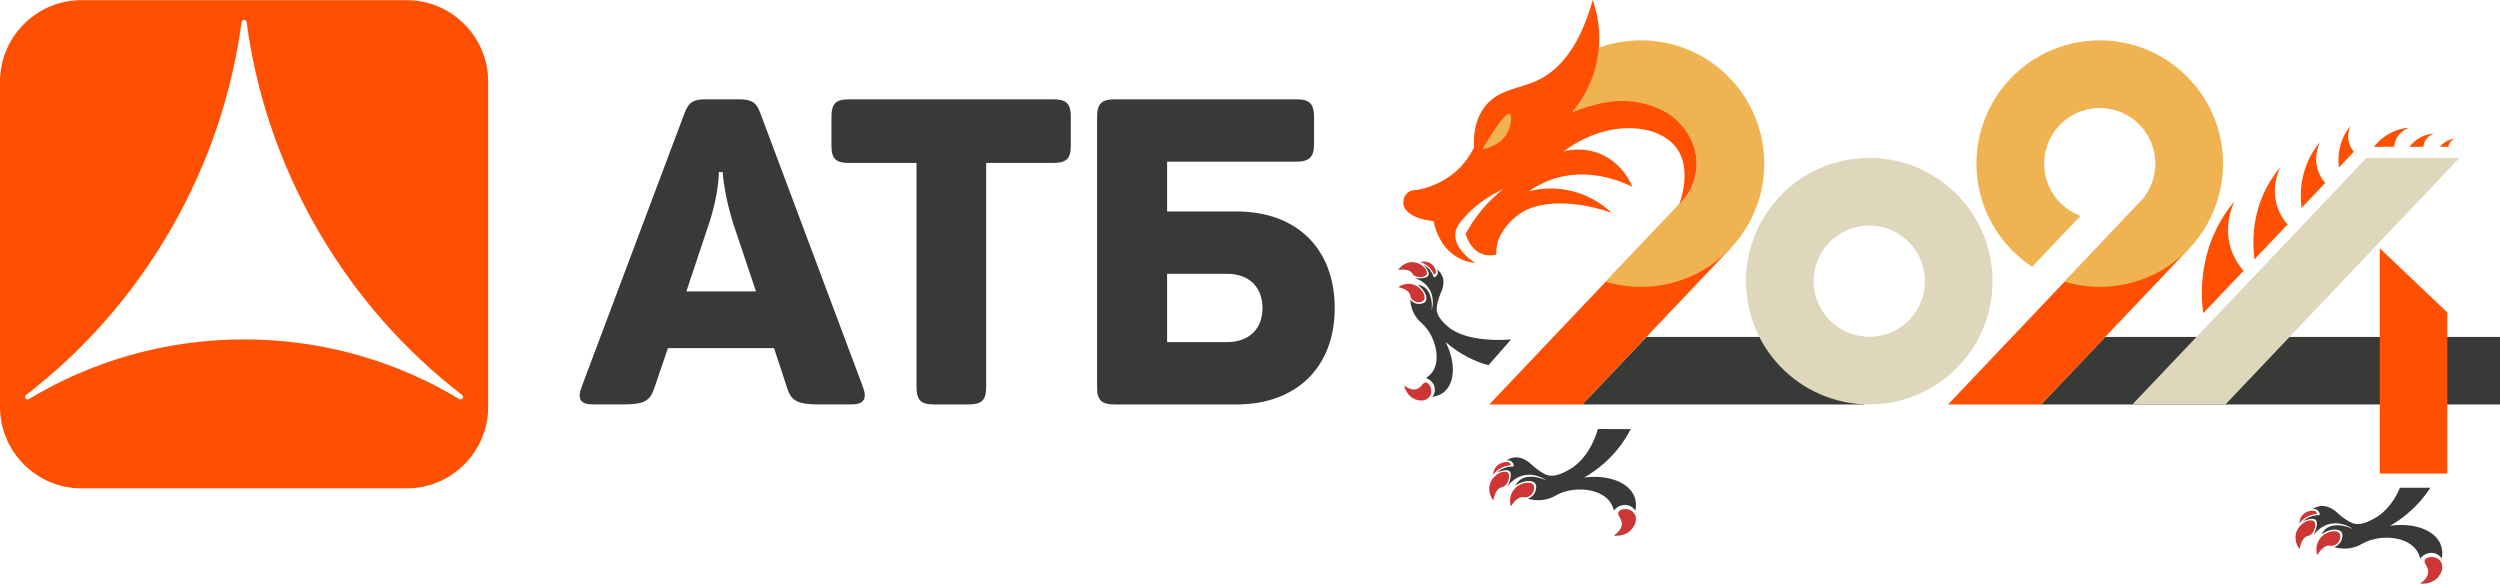
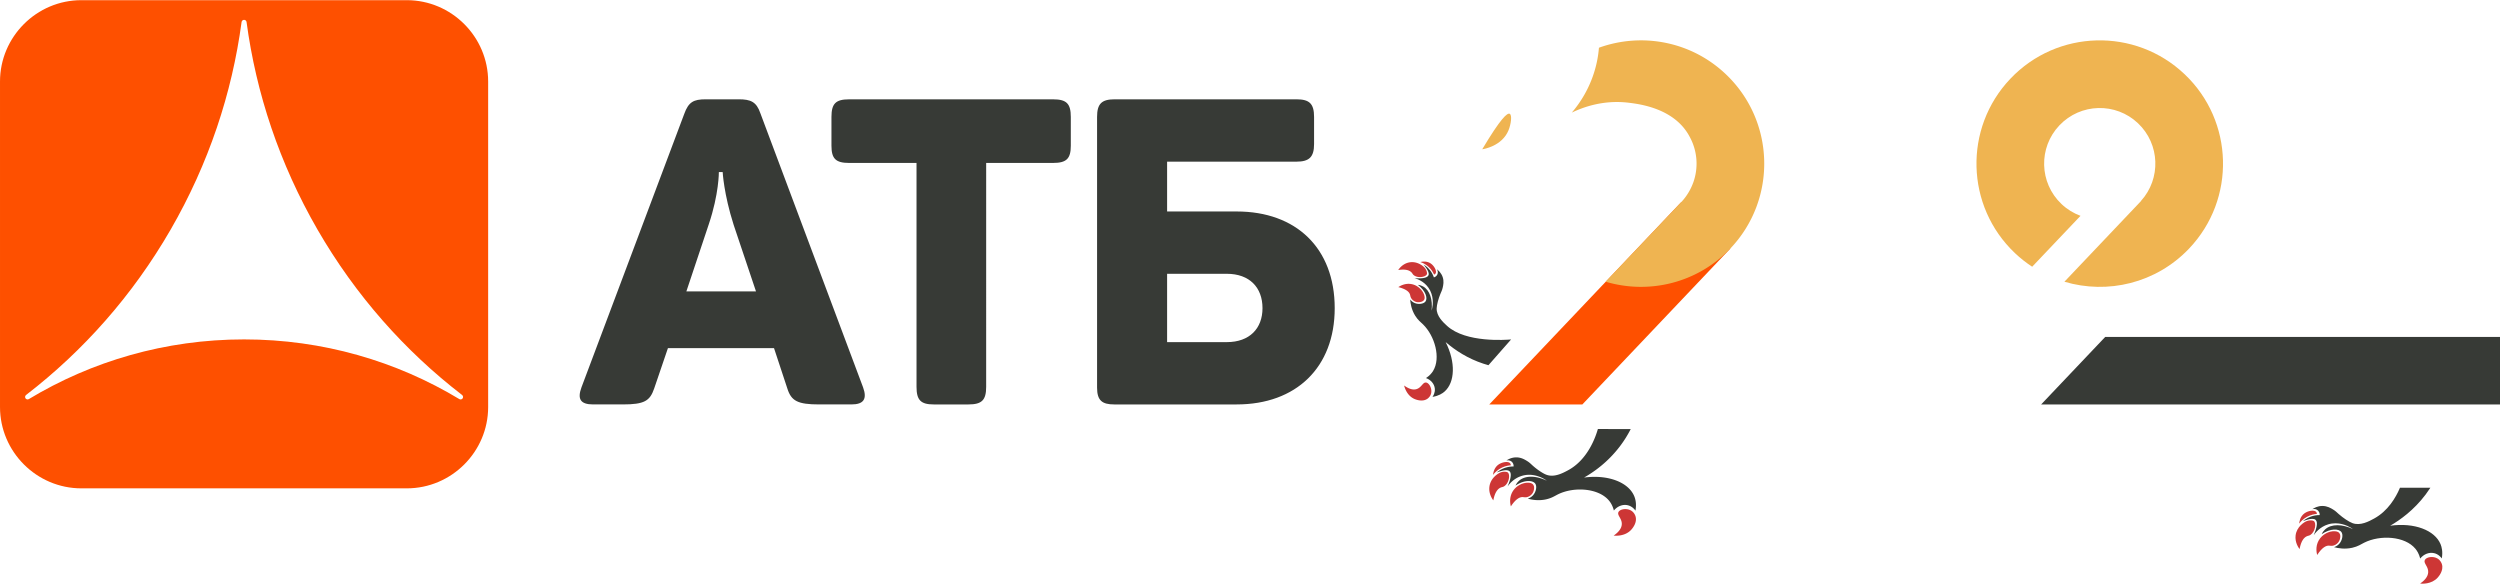
<svg xmlns="http://www.w3.org/2000/svg" viewBox="0 0 8466.67 1976.76" shape-rendering="geometricPrecision" text-rendering="geometricPrecision" image-rendering="optimizeQuality" fill-rule="evenodd" clip-rule="evenodd" width="2000" height="466.95">
  <defs>
    <style>.byfil2,.byfil4{fill:#efb451;fill-rule:nonzero}.byfil2{fill:#cd3635}.byfil0,.byfil1,.byfil3{fill:#ded7bc;fill-rule:nonzero}.byfil0,.byfil1{fill:#373a36}.byfil0{fill:#fe5000}</style>
  </defs>
  <g id="byСлой_x0020_1">
    <g id="byLogo_x0020_RGB.cdr">
      <path class="byfil0" d="M1566.84 1349.1c-2.49 3.7-7.4 4.73-11.2 2.53-212.87-128.35-462.32-202.18-729.04-202.18-266.67 0-516.16 73.83-729.03 202.18-3.75 2.2-8.67 1.17-11.15-2.53-2.53-3.64-1.69-8.61 1.76-11.28l1.01-.83c192.46-148.34 359.76-336.02 488.79-559.55C707.01 553.96 785.85 315.4 818.14 74.6c.63-4.18 4.13-7.4 8.46-7.4 4.34 0 7.88 3.22 8.42 7.4 32.34 240.8 111.24 479.36 240.21 702.84 129.07 223.53 296.34 411.21 488.83 559.55l.97.83c3.46 2.67 4.28 7.64 1.81 11.28zM1377.64.58H275.52C124.02.58 0 124.59 0 276.15v1102.18c0 151.6 124.02 275.57 275.52 275.57h1102.12c151.55 0 275.56-123.97 275.56-275.57V276.15C1653.2 124.59 1529.19.58 1377.64.58z" />
      <path class="byfil1" d="M4154.82 1158.66H3952.6V927.25h202.22c77.19 0 120.85 46.64 120.85 116.38 0 68.63-43.66 115.03-120.85 115.03zm33.51-442.46H3952.6V547.49h438.04c43.68 0 59.68-15.99 59.68-59.71v-91.79c0-45.18-16-59.67-59.68-59.67h-615.46c-43.7 0-59.77 14.49-59.77 59.67v916.99c0 43.57 17.45 56.7 58.01 56.7h414.91c200.92 0 331.89-125.04 331.89-326.05 0-203.73-130.97-327.43-331.89-327.43zm-621.61-379.78h-691.3c-45.13 0-59.54 14.53-59.54 59.57v97.52c0 43.68 14.41 58.31 59.54 58.31h228.54v758.34c0 44.89 14.54 59.52 58.06 59.52h118.01c45.12 0 59.8-14.63 59.8-59.52V551.82h226.89c45.19 0 59.73-14.63 59.73-58.31v-97.52c0-45.04-14.54-59.57-59.73-59.57zM2324.48 986.93l75.77-226.89c34.96-103.5 34.28-177.28 34.28-177.28h12.94s3.65 73.78 37.16 178.73l75.67 225.44h-235.82zm250.47-603.82c-13.12-37.99-32.15-46.79-72.91-46.79h-111.97c-40.94 0-58.15 8.8-72.8 49.51l-347.94 925.78c-14.44 39.21-4.32 58.07 39.5 58.07h100.39c72.71 0 91.76-11.66 106.22-53.88l46.58-136.67h359.33l45.12 136.67c13.28 42.22 35.07 53.88 107.74 53.88h109.27c42.08 0 53.75-18.86 39.37-58.07l-347.9-928.5z" />
    </g>
    <g id="by_2162531165664">
      <path class="byfil1" d="M5522.75 1453.06a388.12 388.12 0 01-37.36 59.38c-40.48 53.01-86.93 85.63-120.7 104.92 82.26-10.94 150.78 16.36 170.08 63.38 4.01 9.76 8.09 25.73 4.01 48.57-2.48-3.47-11-14.72-26.22-18.21-16.83-3.86-35.04 3.22-46.88 18.01-4.12-16.55-11.05-27.01-15.98-33.07-35.31-43.42-119.31-48.59-173.52-21.77-10.33 5.1-21.12 12.73-40.29 16.92-25.26 5.51-47.55 1.56-62.01-2.4 4.14-1.28 11.48-4.23 17.72-11.09 10.61-11.62 14.25-30.34 7.88-39.64-8.29-12.1-37.31-13.65-67.02 6.48 3.61-7.64 8.09-12.86 12.2-16.46 20.99-18.53 57.82-17.61 93.93.04-1.84-1.35-4.43-3.17-7.65-5.11-11.22-6.73-41.69-21.81-76.44-11.54-28.27 8.35-43.84 28.91-48.85 36.2 8.83-20.64 15.64-43.32 6.55-51.67-11.34-10.42-45.42 5.8-42.93 3.8 7.9-6.3 21.6-15.27 40.45-18.62a84.8 84.8 0 0116.35-1.32c.11-1.32.55-8.88-5.07-14.88-4.84-5.16-12.32-7.19-19.47-5.34 5.85-3.95 18.07-10.83 34.18-10.66 16.35.18 28.26 7.53 36.03 12.34 8.61 5.32 12.38 9.61 19.28 15.77 14.06 12.55 33.31 25.93 46.11 30.73 26.47 9.96 55.66-5.64 73.31-15.14 68.11-36.62 93.92-115.07 101.06-139.72 37.1.03 74.18.07 111.25.1z" />
      <path class="byfil2" d="M5176.74 1634.87c-18.12-1.01-42.27 9.33-54.58 30.97-12.17 21.38-6.87 43.48-5.34 49.09 17.22-26.24 30.53-31.61 39.65-31.47 4.95.09 9.3 1.81 16.32-.23 7.94-2.29 16.26-8.51 20.12-18.06.57-1.39 6.37-16.29-1.41-24.8-1.25-1.39-5.01-4.96-14.76-5.5zM5082.37 1599.86c-8.54 3.12-34.24 18.53-38.19 48.15-3.19 23.91 9.75 42.02 13.2 46.56 5.32-28.46 15.51-39.03 24.43-43.14 5.27-2.43 7.58-1.45 12.64-4.77 16.41-10.73 20.7-39.75 11.81-46.6-2.08-1.6-4.79-1.93-8.25-2.34 0 0-7.44-.88-15.64 2.14zM5074.76 1573.5c12.76-9.05 33.72-12.21 39.86-4.05 1.54 2.05 1.9 4.49 1.91 6.42-7.06.46-19.69 2.22-33.4 9.6a81.89 81.89 0 00-26.61 22.86c.33-4.01 2.34-23.58 18.24-34.83zM5481.24 1734.23c5.24-10.49 28.4-14.11 43.63-4.48 10.05 6.4 13.4 16.57 14.13 19.01 6.55 21.78-11.51 41.9-14.28 44.98-21.49 23.88-55.25 20.66-59.79 20.15 12.44-8.58 26.58-21.48 27.52-38.11 1.17-19.63-16.75-30.58-11.21-41.55z" />
      <path class="byfil1" d="M5040.89 1236.83c-5.58-1.52-11.23-3.21-16.92-5.08-52.54-17.2-94.86-44.68-128.02-73.2 34.5 68.29 31.56 136.28-3.52 167.35-7.28 6.46-19.94 14.87-41.07 18.22 2.29-3.19 9.47-14.03 7.88-28.36-1.74-15.8-13.44-29.54-29.93-35.34 13.18-8.6 20.17-17.82 23.95-23.96 27.09-43.94 6.04-118.63-33.76-157.68-7.58-7.45-17.49-14.51-26.95-29.93-12.48-20.32-15.83-40.93-16.77-54.73 2.39 3.23 7.17 8.73 15.04 12.07 13.34 5.68 30.76 3.18 36.91-5.19 8.01-10.89.54-36.64-26.01-56.39 7.75.85 13.65 3.16 18.04 5.63 22.52 12.65 32.89 44.99 28.51 81.78.62-1.99 1.42-4.8 2.12-8.2 2.44-11.8 6.32-42.93-13.16-70.06-15.88-22.07-38.51-29.38-46.38-31.53 20.66 1.41 42.47.46 46.99-9.99 5.62-13.05-18.84-37.8-16.35-36.23 7.87 4.97 19.85 14.18 28.5 29.57 2.74 4.87 4.7 9.57 6.11 13.83 1.17-.32 7.91-2.22 11.41-8.93 3.03-5.79 2.51-12.91-1.25-18.58 5.2 3.9 14.9 12.44 19.64 26.52 4.82 14.3 2.03 26.89.2 35.11-2 9.12-4.6 13.71-7.86 21.57-6.65 16.08-12.45 36.89-12.75 49.48-.63 26.25 22.2 47.2 35.46 59.25 63.51 57.73 199.5 47.24 216.67 45.76-25.58 29.08-51.16 58.15-76.73 87.24z" />
      <path class="byfil2" d="M4823.59 1000.23c-4.63-16.08-20.96-33.97-43.53-38.11-22.33-4.09-39.95 7.24-44.38 10.27 28.09 7.03 36.82 16.97 39.45 24.95 1.44 4.35 1.26 8.65 5.16 14.15 4.42 6.21 12.35 11.58 21.84 12.03 1.36.08 16.11.59 21.18-8.75.8-1.52 2.77-5.89.28-14.54zM4825.41 907.42c-5.32-6.46-26.53-24.16-53.53-18.6-21.78 4.49-33.62 21.24-36.53 25.63 26.42-4.02 38.7 1.65 44.99 8.16 3.73 3.86 3.55 6.17 7.99 9.56 14.33 11.03 40.9 5.94 44.16-3.87.77-2.29.23-4.75-.47-7.9 0 0-1.5-6.73-6.61-12.98zM4846.05 892.8c11.76 8.37 20.88 25.65 15.63 33.48-1.32 1.96-3.33 3.01-5.01 3.61a75.417 75.417 0 00-18.51-26.16 75.465 75.465 0 00-27.98-16.22c3.61-.95 21.23-5.14 35.87 5.29zM4829.6 1295.52c10.71 1.39 20.92 20.45 17.14 36.63-2.49 10.72-10.33 16.72-12.24 18.1-16.99 12.28-40 2.67-43.51 1.2-27.3-11.41-34.76-41.8-35.7-45.92 11.27 8.26 26.77 16.6 41.54 12.39 17.44-4.95 21.53-23.87 32.77-22.4z" />
-       <path class="byfil1" d="M6313.58 1141.03h-737.65l-216.99 228.65h954.64z" />
      <path class="byfil0" d="M5860.22 841.49l-165.85-157.42-650.69 685.63h315.26v-.02l216.99-228.65z" />
-       <path class="byfil3" d="M6200.97 1088.84c-75.46-71.61-78.59-190.83-6.99-266.3 71.67-75.46 190.84-78.58 266.3-6.97 75.46 71.61 78.6 190.84 7 266.3-71.61 75.47-190.85 78.59-266.31 6.97zm417.08-439.47c-167.24-158.71-431.5-151.8-590.22 15.44-158.72 167.26-151.8 431.51 15.44 590.23 167.24 158.71 431.51 151.81 590.23-15.45 158.72-167.25 151.8-431.5-15.45-590.22z" />
      <path class="byfil1" d="M7129.69 1141.03l-217 228.65h1553.98v-228.65H7129.69z" />
-       <path class="byfil0" d="M7413.98 841.49l-165.86-157.42-650.68 685.63h315.25v-.02l217-228.65z" />
      <path class="byfil4" d="M7398.54 251.36c-167.24-158.71-431.51-151.8-590.23 15.45-158.72 167.25-151.8 431.49 15.45 590.21 18.42 17.48 38.09 32.83 58.56 46.3l153.47-161.64 10.2-10.71c-23.31-8.59-45.31-21.94-64.54-40.14-75.46-71.61-78.52-190.85-6.92-266.3 71.61-75.46 190.85-78.59 266.31-6.97 74.37 70.59 78.38 187.4 9.91 263l.29.24-259.53 273.33c145.9 43.54 310.44 5.48 422.47-112.55 158.72-167.25 151.8-431.5-15.44-590.22z" />
-       <path class="byfil3" d="M7221.76 1369.7h315.25v-.02c264.19-278.3 528.38-556.64 792.57-834.97h-315.25c-264.19 278.33-528.38 556.67-792.57 834.99z" />
      <path class="byfil4" d="M5844.78 251.27c-118.58-112.5-285.82-141.68-429.71-89.64a379.97 379.97 0 01-8.22 53.73c-18.82 82.9-60.57 139.02-83.67 166.01 35.65-17.18 105.57-44.09 192.36-33.48 37.59 4.59 154.35 18.91 205.49 112.86.29.49.58.98.8 1.46.14.17.22.33.29.51.07.14.14.31.22.46 26.29 47.69 30.44 104.55 12.09 155.23-.07.11-.07.21-.15.32-.14.43-.29.81-.51 1.24-.94 2.71-2.04 5.39-3.2 8.05-12.75 30.36-31.03 51.27-43.27 63.14v-.01l-249.59 262.89c145.94 43.53 310.49 5.47 422.51-112.55 158.72-167.26 151.8-431.5-15.44-590.22z" />
-       <path class="byfil0" d="M5745.14 539.52c-4.52-58.42-35.33-97.08-46.69-110.93-47.79-58.2-112.32-72.93-141.31-79.52-67.53-15.4-123.36-2.29-155.76 5.31a406.942 406.942 0 00-78.2 27c23.1-27 64.85-83.12 83.67-166.02 4.23-18.61 6.84-36.59 8.22-53.73 6.07-75.02-11.44-134.18-21.16-161.63-47.92 172.12-122.27 240.09-182.53 269.99-65.89 32.69-135.74 30.21-182.85 91.46-34.53 44.87-38.38 99.91-36.68 137.8-9.52 19.72-24.59 44.84-48.47 69.11-53.96 54.84-118.24 70.25-146.15 75.17-4.09-.17-19.82-.31-31.85 11.03-13.2 12.44-13.37 30.6-12.29 38.11 3.99 27.57 45 51.35 101.97 55.9 2.47 13.11 18.31 90.52 86.25 125.87 19.95 10.37 39.33 14.5 54.87 16.01-8.16-5.14-72.63-46.93-67.36-100.17 1.58-15.91 9.08-29.61 27.56-50.82 23-26.37 64.5-66.11 133.86-98.76-6.05 4.83-12.11 9.9-18.15 15.21-48.68 42.84-83.46 90.66-108.54 135.76.75 3.06 14.92 57.31 61.94 70.28 17.11 4.71 32.4 2.26 41.92-.28-.27-11.01.46-27.31 5.99-45.83 0 0 15.01-50.27 72.82-91.55 60.68-43.33 180.4-49.42 312.21-3.45-21.54-20.09-74.65-64.05-155.74-78.05-53.2-9.2-97.57-1.91-124.22 4.75 20.84-14.77 46.74-29.43 77.97-40.16 40.64-13.97 80.21-17.8 116.32-16.09 73.29 3.47 132.15 29.89 155.6 41.47-5.17-12.64-36.42-85.38-116.92-114.69-51.69-18.81-97.31-10.12-116.22-5.37 152.42-112.82 323.68-93.66 383.56-10.11 48.95 68.26 15.66 168.47 8.52 188.56 10.93-10.55 26.22-27.9 38.53-52.78 7.51-15.21 22.95-51.6 19.31-98.85zM7598.19 916.87c-45.59 47.99-91.12 95.98-136.64 143.96-7.29-56.68-12.75-167.74 43.85-283.64 18.86-38.76 40.93-70.33 61.76-95.32-8.66 19.18-36.93 87.89-10.27 164.87 11 31.73 27.83 54.99 41.3 70.13zM7747.37 760.07c-37.44 39.4-74.81 78.81-112.25 118.22-5.9-46.53-10.41-137.75 35.99-232.94a389.843 389.843 0 0150.77-78.27c-7.07 15.75-30.3 72.19-8.45 135.41 9.03 26.06 22.87 45.15 33.94 57.58zM7874.84 619.46c-26.66 28.14-53.39 56.29-80.12 84.45-4.23-33.25-7.43-98.4 25.71-166.41 11.07-22.74 24.04-41.26 36.27-55.92-5.09 11.25-21.63 51.57-6.04 96.73 6.41 18.62 16.31 32.26 24.18 41.15zM7971.94 513.73c-16.9 17.79-33.8 35.57-50.63 53.35-2.69-21-4.73-62.16 16.17-105.1a177.496 177.496 0 0122.95-35.33c-3.21 7.11-13.69 32.57-3.79 61.1a76.675 76.675 0 0015.3 25.98zM8108.37 496.81c-22.95.14-45.89.29-68.91.44 12.46-15.44 38.9-43.51 81.51-57.24 14.28-4.59 27.46-6.66 38.75-7.45-6.92 2.44-30.88 11.89-43.78 37.06-5.24 10.38-6.99 20.2-7.57 27.19zM8207.43 496.94c-15.88.1-31.83.21-47.71.31 8.6-10.71 26.95-30.19 56.52-39.71 9.84-3.18 19.02-4.62 26.81-5.17-4.74 1.7-21.42 8.25-30.3 25.71-3.72 7.2-4.88 14.01-5.32 18.86zM8292.29 497.06c-9.54.07-19.16.13-28.7.19 5.17-6.44 16.24-18.16 34.02-23.88 5.9-1.92 11.43-2.78 16.09-3.11-2.84 1.02-12.89 4.96-18.21 15.46-2.18 4.33-2.91 8.42-3.2 11.34zM8288.28 1603.66v-545.67l-228.72-217.02v762.69z" />
      <path class="byfil2" d="M7906.96 1799.12c-18.13-.88-42.17 9.59-54.33 31.29-12.1 21.47-6.63 43.54-5.1 49.14 17.11-26.36 30.37-31.8 39.48-31.71 4.95.06 9.32 1.75 16.31-.33 7.94-2.35 16.25-8.61 20.03-18.2.51-1.38 6.27-16.31-1.6-24.78-1.24-1.37-5.03-4.92-14.79-5.41zM7812.42 1764.69c-8.53 3.18-34.16 18.73-37.95 48.4-2.99 23.9 10.05 41.94 13.47 46.46 5.17-28.5 15.3-39.12 24.19-43.29 5.31-2.46 7.57-1.49 12.67-4.84 16.32-10.84 20.4-39.88 11.51-46.68-2.11-1.59-4.81-1.89-8.3-2.29 0 0-7.43-.83-15.59 2.24zM7804.62 1738.37c12.75-9.12 33.66-12.42 39.85-4.29 1.53 2.04 1.89 4.47 1.96 6.41-7.06.52-19.66 2.34-33.36 9.81-13.84 7.54-22.21 17.33-26.44 23.01.29-4.02 2.19-23.58 17.99-34.94zM8212.09 1896.6c5.17-10.49 28.34-14.27 43.56-4.72 10.13 6.33 13.55 16.48 14.28 18.91 6.7 21.75-11.29 41.98-13.99 45.07-21.34 24.01-55.14 21-59.65 20.53 12.38-8.67 26.36-21.65 27.24-38.3 1.09-19.63-16.9-30.47-11.44-41.49z" />
      <path class="byfil1" d="M8214.86 1674.8c5.83-7.78 11.22-15.49 16.1-23.06h-103c-14.28 33.74-40.86 78.9-87.55 104.37-17.56 9.62-46.69 25.39-73.21 15.6-12.82-4.73-32.19-18-46.32-30.46-6.92-6.11-10.71-10.37-19.38-15.65-7.79-4.75-19.74-12.03-36.05-12.1-16.18-.09-28.34 6.87-34.17 10.84 7.14-1.87 14.64.11 19.52 5.23 5.69 5.95 5.25 13.53 5.18 14.84-4.88-.04-10.42.33-16.32 1.43-18.87 3.46-32.49 12.52-40.35 18.86-2.48 2.01 31.46-14.4 42.9-4.06 9.1 8.29 2.48 31.02-6.27 51.72 5.03-7.32 20.47-27.98 48.66-36.5 34.67-10.49 65.27 4.4 76.48 11.07 3.28 1.91 5.83 3.71 7.73 5.07-36.28-17.44-73.06-18.14-93.97.52-4.08 3.64-8.52 8.88-12.09 16.55 29.57-20.32 58.64-18.94 67.01-6.9 6.41 9.26 2.84 28-7.65 39.69-6.19 6.9-13.54 9.88-17.62 11.19 14.42 3.88 36.78 7.69 61.98 2.03 19.16-4.31 29.87-12.01 40.21-17.17 54.05-27.13 138.03-22.5 173.65 20.72 4.96 6.03 11.95 16.43 16.17 32.98 11.73-14.88 29.94-22.07 46.77-18.31 15.22 3.4 23.82 14.58 26.29 18.04 4.01-22.85-.22-38.8-4.22-48.54-19.6-46.9-88.36-73.77-170.52-62.34 33.65-19.48 79.91-52.4 120.04-105.66z" />
      <path class="byfil4" d="M5019.83 505.55c3.79-.52 66.95-10.1 89.12-64.56 8.41-20.65 12.59-51.83 3.72-55.69-7.91-3.43-29.25 13.6-92.84 120.25z" />
    </g>
  </g>
</svg>